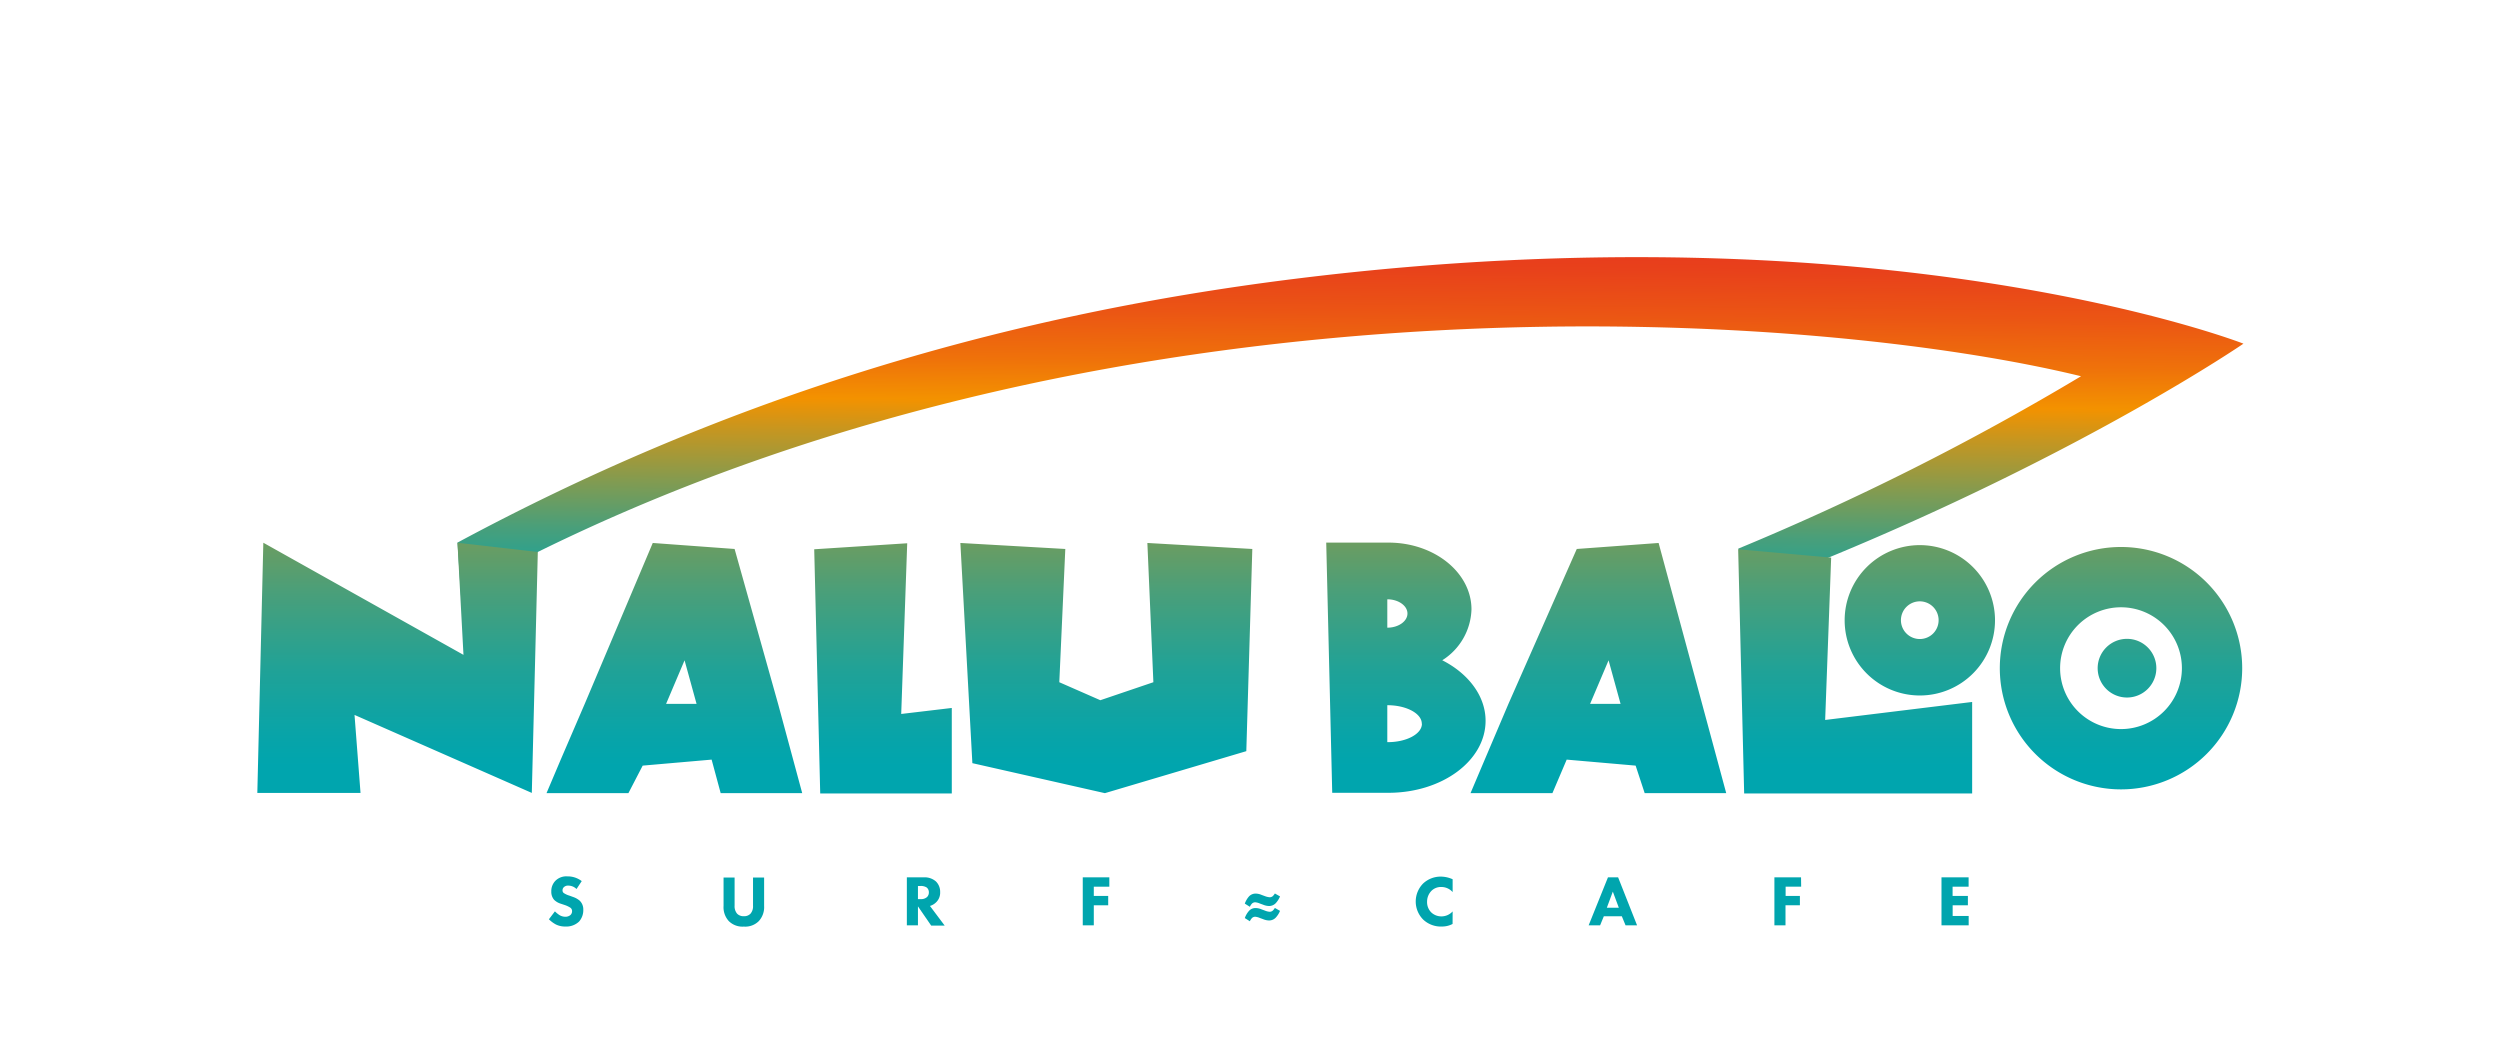
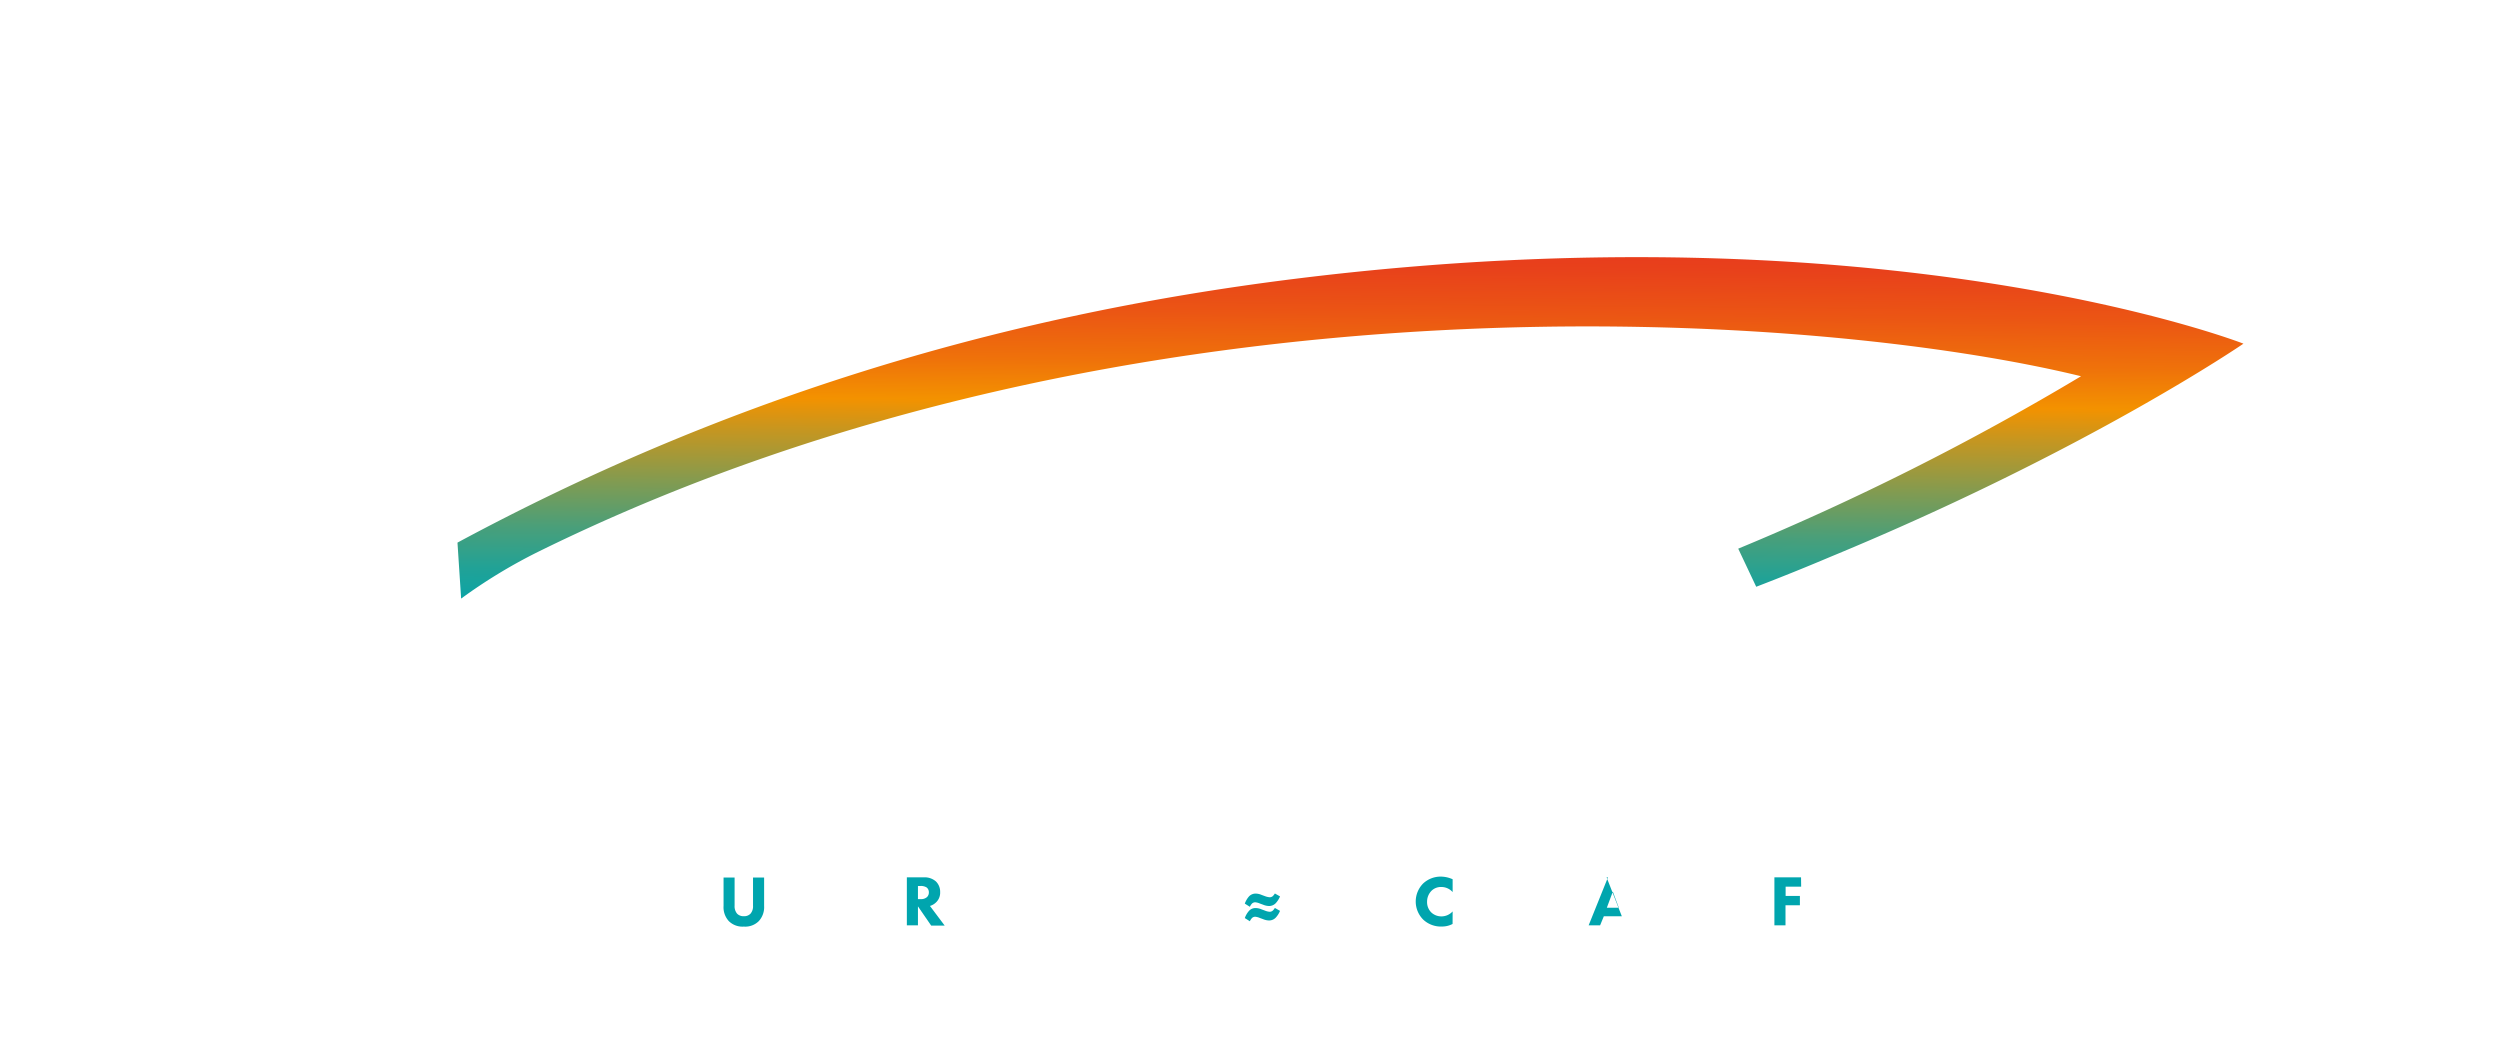
<svg xmlns="http://www.w3.org/2000/svg" xmlns:xlink="http://www.w3.org/1999/xlink" viewBox="0 0 416.69 175.07">
  <defs>
    <style>.cls-1{fill:none;}.cls-2{fill:url(#linear-gradient);}.cls-3{fill:url(#linear-gradient-2);}.cls-4{fill:#00a5ae;}</style>
    <linearGradient id="linear-gradient" x1="224.83" y1="104.87" x2="225.47" y2="29.44" gradientUnits="userSpaceOnUse">
      <stop offset="0" stop-color="#00a5ae" />
      <stop offset="0.04" stop-color="#09a4a8" />
      <stop offset="0.12" stop-color="#21a296" />
      <stop offset="0.21" stop-color="#499f7a" />
      <stop offset="0.31" stop-color="#809b52" />
      <stop offset="0.43" stop-color="#c69620" />
      <stop offset="0.5" stop-color="#f39200" />
      <stop offset="0.59" stop-color="#ef720a" />
      <stop offset="0.7" stop-color="#eb5514" />
      <stop offset="0.8" stop-color="#e8411b" />
      <stop offset="0.9" stop-color="#e7341f" />
      <stop offset="1" stop-color="#e63020" />
    </linearGradient>
    <linearGradient id="linear-gradient-2" x1="208.31" y1="127.64" x2="208.31" y2="-9.16" xlink:href="#linear-gradient" />
  </defs>
  <g id="Layer_2" data-name="Layer 2">
    <g id="board">
      <path class="cls-1" d="M0,0V175.07H416.69V0ZM374.17,132.55H42.52v-90H374.17Z" />
      <path class="cls-2" d="M216.1,46.44c-51.27,6.35-96.86,20.87-139.85,44l.61,9.33A88.08,88.08,0,0,1,89.64,92C189,43,304.34,52.3,346.86,62.71a436.45,436.45,0,0,1-57.14,28.74l3,6.35q6.4-2.46,12.39-5C348,75.08,373.93,57.28,373.93,57.28S314.91,34.2,216.1,46.44Z" />
-       <path class="cls-3" d="M89.64,92l-1,40.16-29.55-13,1,13H42.89l1-41.7,33.36,18.69-1-18.69ZM150.21,119l1-28.45-15.5,1,1,40.7h21.93V118Zm154,1,1-27.06-15.5-1.39,1,40.7h38V117ZM133.71,132.2H120.12l-1.51-5.59-11.49,1-2.38,4.59H91.09l2.37-5.59,4-9.29L108.8,90.5l13.64,1,7.25,25.82,2.51,9.29ZM116.1,117.32l-2-7.26-3.08,7.26ZM287.72,132.2H274.13l-1.51-4.59-11.49-1-2.38,5.59H245.1l2.37-5.59,3.95-9.29L262.81,91.5l13.64-1,7.25,26.82,2.51,9.29Zm-17.61-14.88-2-7.26-3.08,7.26ZM191.24,90.5l1,23.21-8.84,3-6.84-3,1-22.21-17.49-1,2,36.7,22.09,5,23.57-7,1-33.7Zm56.37,29.64c0,6.65-7.24,12-16.18,12h-9.38l-1-41.7h10.38c7.64,0,13.83,5,13.83,11.13a10.38,10.38,0,0,1-4.87,8.48C244.74,112.26,247.61,116,247.61,120.14Zm-16.38-15.52c1.85,0,3.36-1.06,3.36-2.36s-1.51-2.37-3.36-2.37Zm5.75,16c0-1.7-2.57-3.08-5.75-3.08v6.16C234.41,123.72,237,122.34,237,120.64Zm95.54-17.25A12.53,12.53,0,1,1,320,90.86,12.53,12.53,0,0,1,332.52,103.39Zm-9.4,0a3.14,3.14,0,1,0-3.13,3.14A3.13,3.13,0,0,0,323.12,103.39Zm36.29,8a4.89,4.89,0,1,1-4.89-4.89A4.89,4.89,0,0,1,359.41,111.44Zm0,0a4.89,4.89,0,1,1-4.89-4.89A4.89,4.89,0,0,1,359.41,111.44Zm0,0a4.89,4.89,0,1,1-4.89-4.89A4.89,4.89,0,0,1,359.41,111.44Zm0,0a4.89,4.89,0,1,1-4.89-4.89A4.89,4.89,0,0,1,359.41,111.44Zm0,0a4.89,4.89,0,1,1-4.89-4.89A4.89,4.89,0,0,1,359.41,111.44Zm0,0a4.89,4.89,0,1,1-4.89-4.89A4.89,4.89,0,0,1,359.41,111.44Zm0,0a4.89,4.89,0,1,1-4.89-4.89A4.89,4.89,0,0,1,359.41,111.44Zm0,0a4.89,4.89,0,1,1-4.89-4.89A4.89,4.89,0,0,1,359.41,111.44Zm0,0a4.89,4.89,0,1,1-4.89-4.89A4.89,4.89,0,0,1,359.41,111.44Zm0,0a4.89,4.89,0,1,1-4.89-4.89A4.89,4.89,0,0,1,359.41,111.44Zm0,0a4.89,4.89,0,1,1-4.89-4.89A4.89,4.89,0,0,1,359.41,111.44Zm0,0a4.89,4.89,0,1,1-4.89-4.89A4.89,4.89,0,0,1,359.41,111.44Zm0,0a4.89,4.89,0,1,1-4.89-4.89A4.89,4.89,0,0,1,359.41,111.44Zm0,0a4.89,4.89,0,1,1-4.89-4.89A4.89,4.89,0,0,1,359.41,111.44Zm14.31,0a20.2,20.2,0,1,1-20.2-20.2A20.2,20.2,0,0,1,373.72,111.44Zm-10.05,0a10.15,10.15,0,1,0-10.15,10.15A10.15,10.15,0,0,0,363.67,111.44Zm-4.26,0a4.89,4.89,0,1,1-4.89-4.89A4.89,4.89,0,0,1,359.41,111.44Zm0,0a4.89,4.89,0,1,1-4.89-4.89A4.89,4.89,0,0,1,359.41,111.44Zm0,0a4.89,4.89,0,1,1-4.89-4.89A4.89,4.89,0,0,1,359.41,111.44Zm0,0a4.89,4.89,0,1,1-4.89-4.89A4.89,4.89,0,0,1,359.41,111.44Zm0,0a4.89,4.89,0,1,1-4.89-4.89A4.89,4.89,0,0,1,359.41,111.44Zm0,0a4.89,4.89,0,1,1-4.89-4.89A4.89,4.89,0,0,1,359.41,111.44Zm0,0a4.89,4.89,0,1,1-4.89-4.89A4.89,4.89,0,0,1,359.41,111.44Zm0,0a4.89,4.89,0,1,1-4.89-4.89A4.89,4.89,0,0,1,359.41,111.44Zm0,0a4.89,4.89,0,1,1-4.89-4.89A4.89,4.89,0,0,1,359.41,111.44Zm0,0a4.89,4.89,0,1,1-4.89-4.89A4.89,4.89,0,0,1,359.41,111.44Zm0,0a4.89,4.89,0,1,1-4.89-4.89A4.89,4.89,0,0,1,359.41,111.44Zm0,0a4.89,4.89,0,1,1-4.89-4.89A4.89,4.89,0,0,1,359.41,111.44Zm0,0a4.89,4.89,0,1,1-4.89-4.89A4.89,4.89,0,0,1,359.41,111.44Zm0,0a4.89,4.89,0,1,1-4.89-4.89A4.89,4.89,0,0,1,359.41,111.44Zm0,0a4.89,4.89,0,1,1-4.89-4.89A4.89,4.89,0,0,1,359.41,111.44Z" />
-       <path class="cls-4" d="M96.09,148.18a1.94,1.94,0,0,0-1.34-.57,1,1,0,0,0-.78.27.72.72,0,0,0-.21.51.56.56,0,0,0,.18.44,3.47,3.47,0,0,0,1,.46l.6.22a3.33,3.33,0,0,1,1.09.62,2,2,0,0,1,.59,1.48,2.86,2.86,0,0,1-.71,2,3.08,3.08,0,0,1-2.26.82,3.45,3.45,0,0,1-1.59-.34,4.88,4.88,0,0,1-1.17-.87l1-1.32a4.6,4.6,0,0,0,.74.61,1.89,1.89,0,0,0,1,.29,1.28,1.28,0,0,0,.84-.28.85.85,0,0,0,.28-.65.68.68,0,0,0-.27-.57,4.25,4.25,0,0,0-.94-.45l-.66-.22a2.73,2.73,0,0,1-1.11-.64,2,2,0,0,1-.48-1.39,2.45,2.45,0,0,1,.69-1.8,2.57,2.57,0,0,1,2-.73,3.84,3.84,0,0,1,2.38.79Z" />
      <path class="cls-4" d="M127.36,151a3.42,3.42,0,0,1-.89,2.53,3.18,3.18,0,0,1-2.49.91,3.21,3.21,0,0,1-2.5-.91,3.4,3.4,0,0,1-.88-2.53v-4.74h1.84v4.69a1.91,1.91,0,0,0,.42,1.34,1.48,1.48,0,0,0,1.12.42,1.45,1.45,0,0,0,1.11-.42,1.86,1.86,0,0,0,.42-1.34v-4.69h1.85Z" />
      <path class="cls-4" d="M154,146.23a2.85,2.85,0,0,1,2,.69,2.41,2.41,0,0,1,.7,1.79,2.2,2.2,0,0,1-.62,1.63A2.44,2.44,0,0,1,155,151l2.46,3.28h-2.25L153,151.07v3.16h-1.85v-8Zm-1,3.63h.42a1.48,1.48,0,0,0,1.1-.35,1.07,1.07,0,0,0,.3-.78,1,1,0,0,0-.37-.81,1.79,1.79,0,0,0-1-.25H153Z" />
-       <path class="cls-4" d="M184.9,147.79h-2.59v1.54h2.4v1.56h-2.4v3.34h-1.84v-8h4.43Z" />
      <path class="cls-4" d="M210,150.6a2.54,2.54,0,0,0-.78-.21.77.77,0,0,0-.55.22,2,2,0,0,0-.35.53l-.84-.53a3.69,3.69,0,0,1,.7-1.2,1.51,1.51,0,0,1,1.12-.47,2.61,2.61,0,0,1,1,.23l.52.19a2.86,2.86,0,0,0,.79.19.75.75,0,0,0,.49-.15,1.79,1.79,0,0,0,.39-.48l.86.49a3.75,3.75,0,0,1-.69,1.1,1.53,1.53,0,0,1-1.16.5,2.75,2.75,0,0,1-1-.23Zm0,2.41a2.54,2.54,0,0,0-.78-.21.77.77,0,0,0-.55.22,2,2,0,0,0-.35.53l-.84-.53a3.54,3.54,0,0,1,.7-1.2,1.45,1.45,0,0,1,1.12-.47,2.65,2.65,0,0,1,1,.23l.52.19a2.55,2.55,0,0,0,.79.2.76.76,0,0,0,.49-.16,1.79,1.79,0,0,0,.39-.48l.86.49a3.75,3.75,0,0,1-.69,1.1,1.53,1.53,0,0,1-1.16.5,2.75,2.75,0,0,1-1-.23Z" />
      <path class="cls-4" d="M242.11,154a3.74,3.74,0,0,1-1.77.43,4.29,4.29,0,0,1-3.14-1.17,4.27,4.27,0,0,1,0-6,4.27,4.27,0,0,1,3-1.15,4.85,4.85,0,0,1,1.92.44v2.14a2.51,2.51,0,0,0-1.87-.85,2.24,2.24,0,0,0-1.64.62,2.57,2.57,0,0,0-.75,1.85,2.41,2.41,0,0,0,.69,1.76,2.44,2.44,0,0,0,1.73.67,2.52,2.52,0,0,0,1.84-.83Z" />
-       <path class="cls-4" d="M270.32,152.72h-3l-.62,1.51h-1.91l3.22-8h1.69l3.16,8h-1.92Zm-.5-1.42-1-2.69-1,2.69Z" />
+       <path class="cls-4" d="M270.32,152.72h-3l-.62,1.51h-1.91l3.22-8h1.69h-1.92Zm-.5-1.42-1-2.69-1,2.69Z" />
      <path class="cls-4" d="M300.21,147.79h-2.59v1.54H300v1.56h-2.4v3.34h-1.85v-8h4.44Z" />
-       <path class="cls-4" d="M328.12,147.79h-2.67v1.54H328v1.56h-2.54v1.78h2.67v1.56H323.6v-8h4.52Z" />
    </g>
  </g>
</svg>